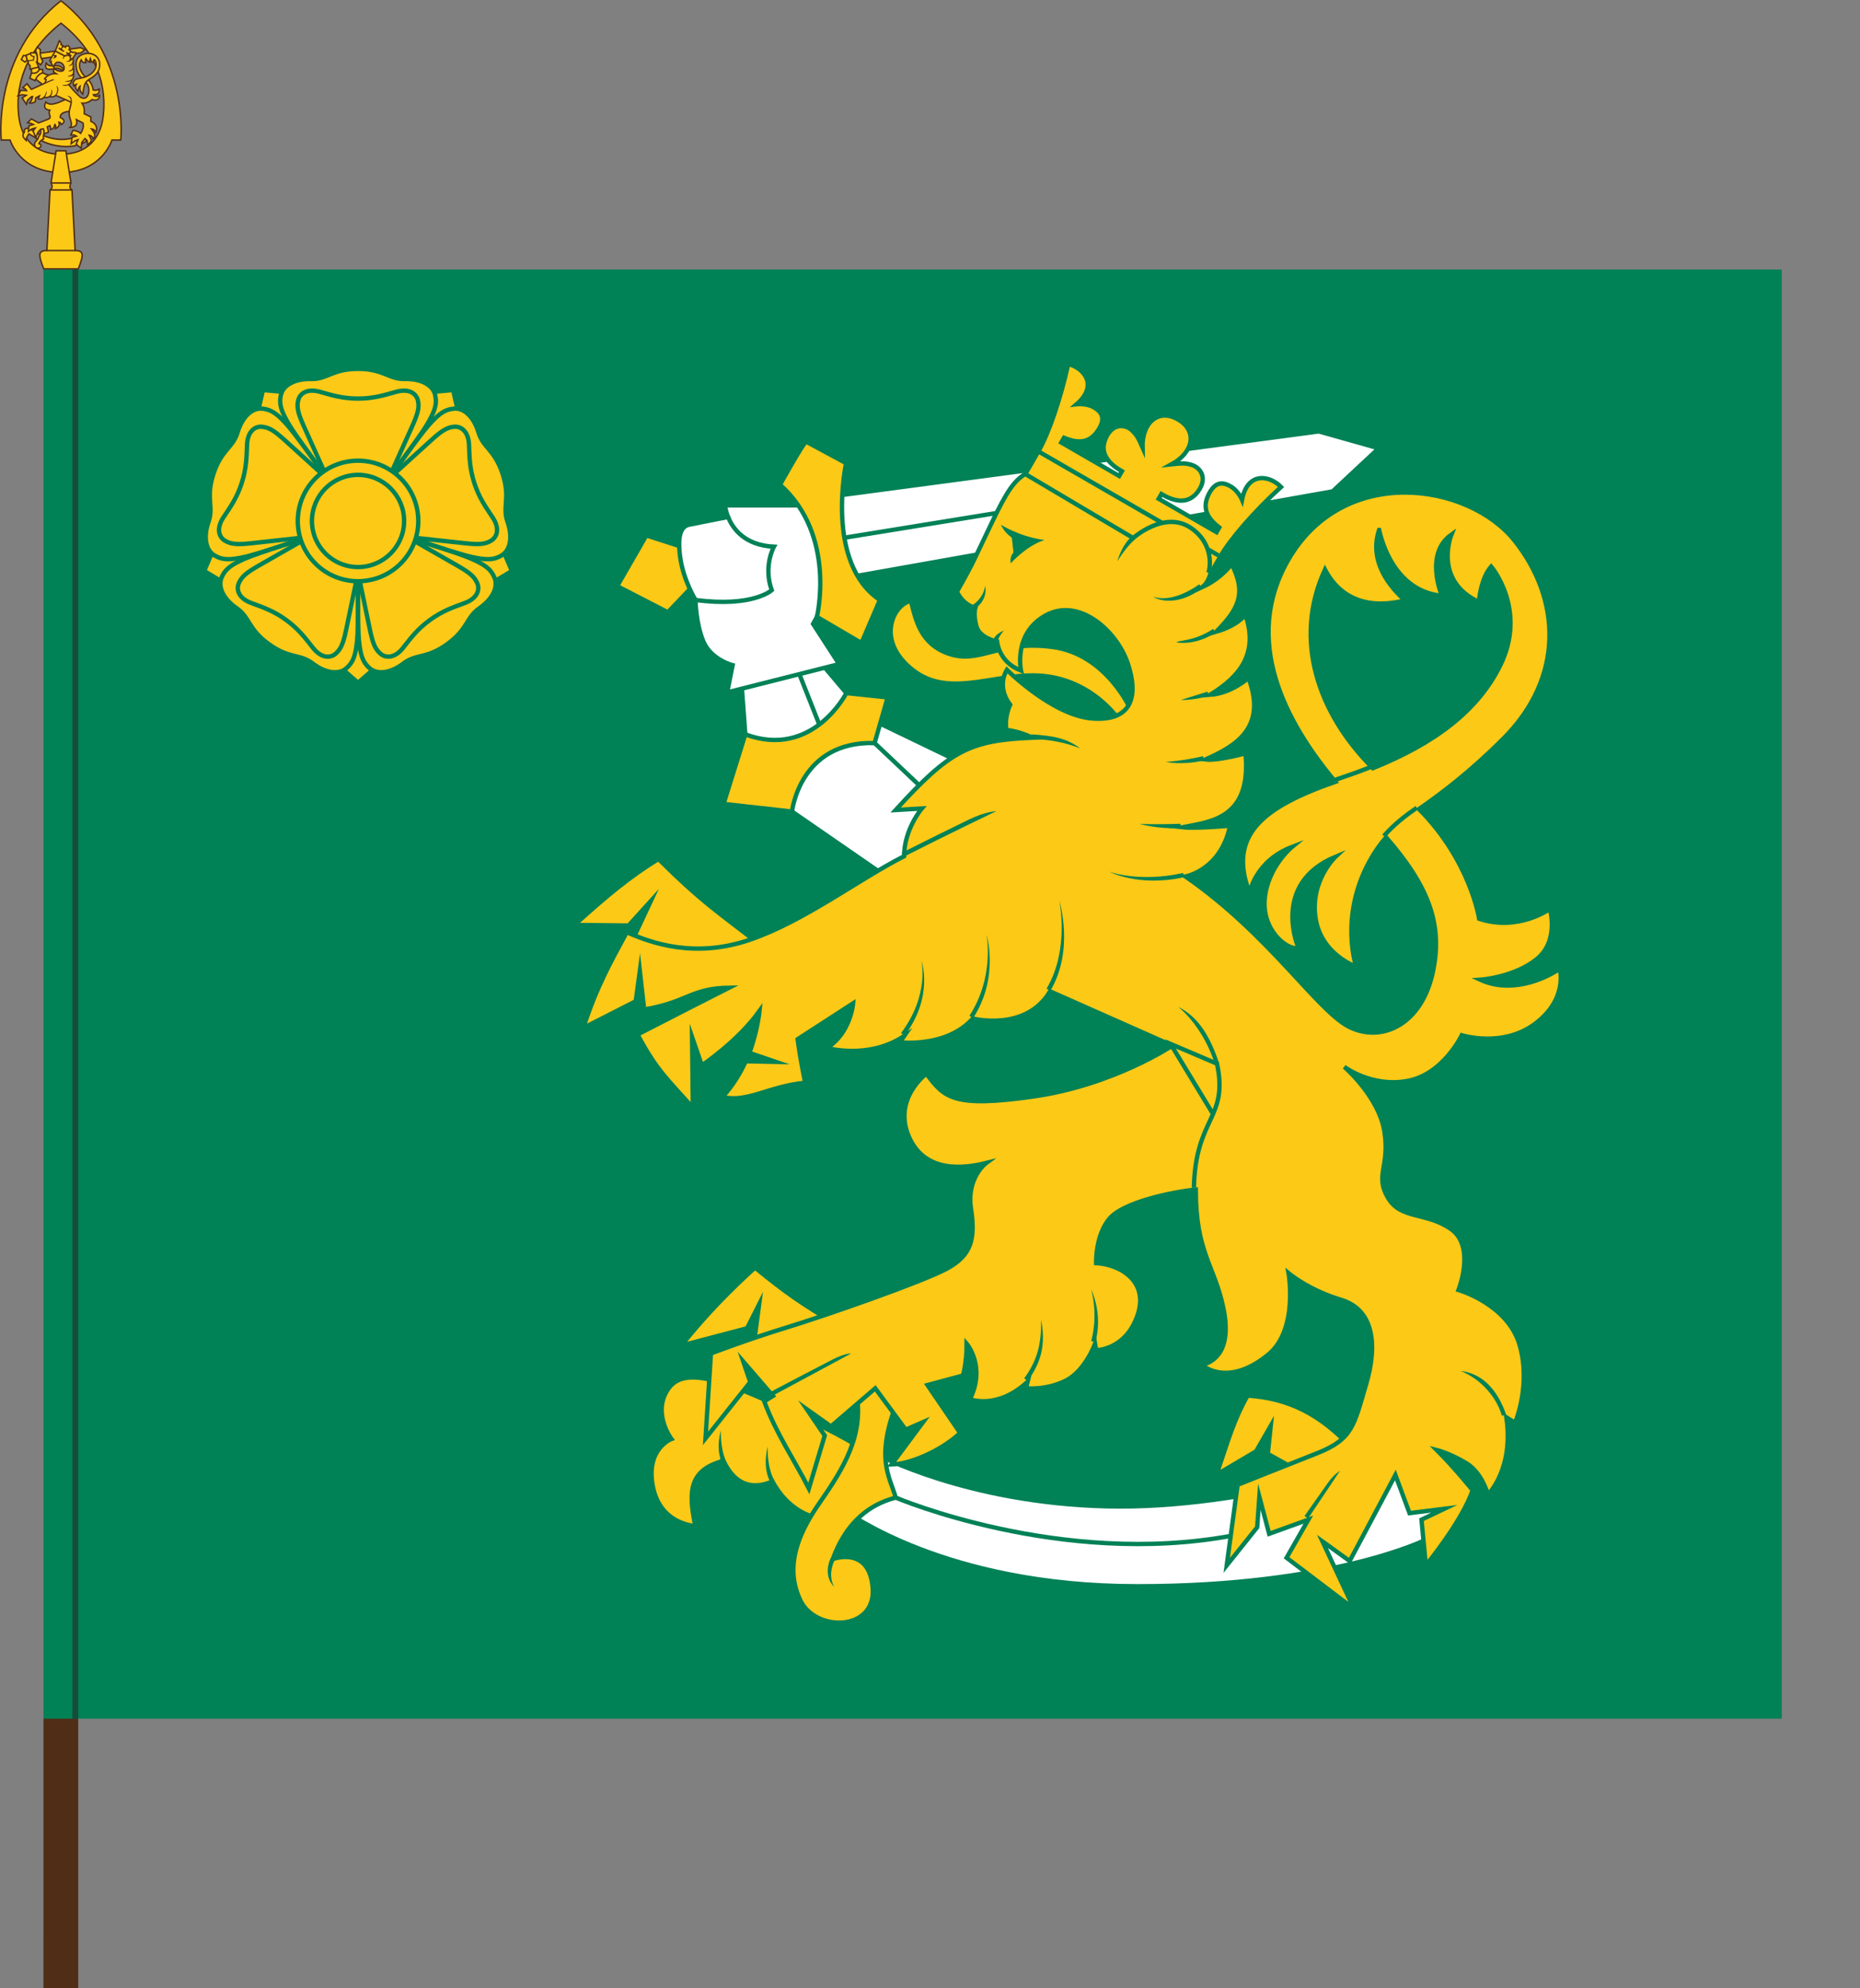
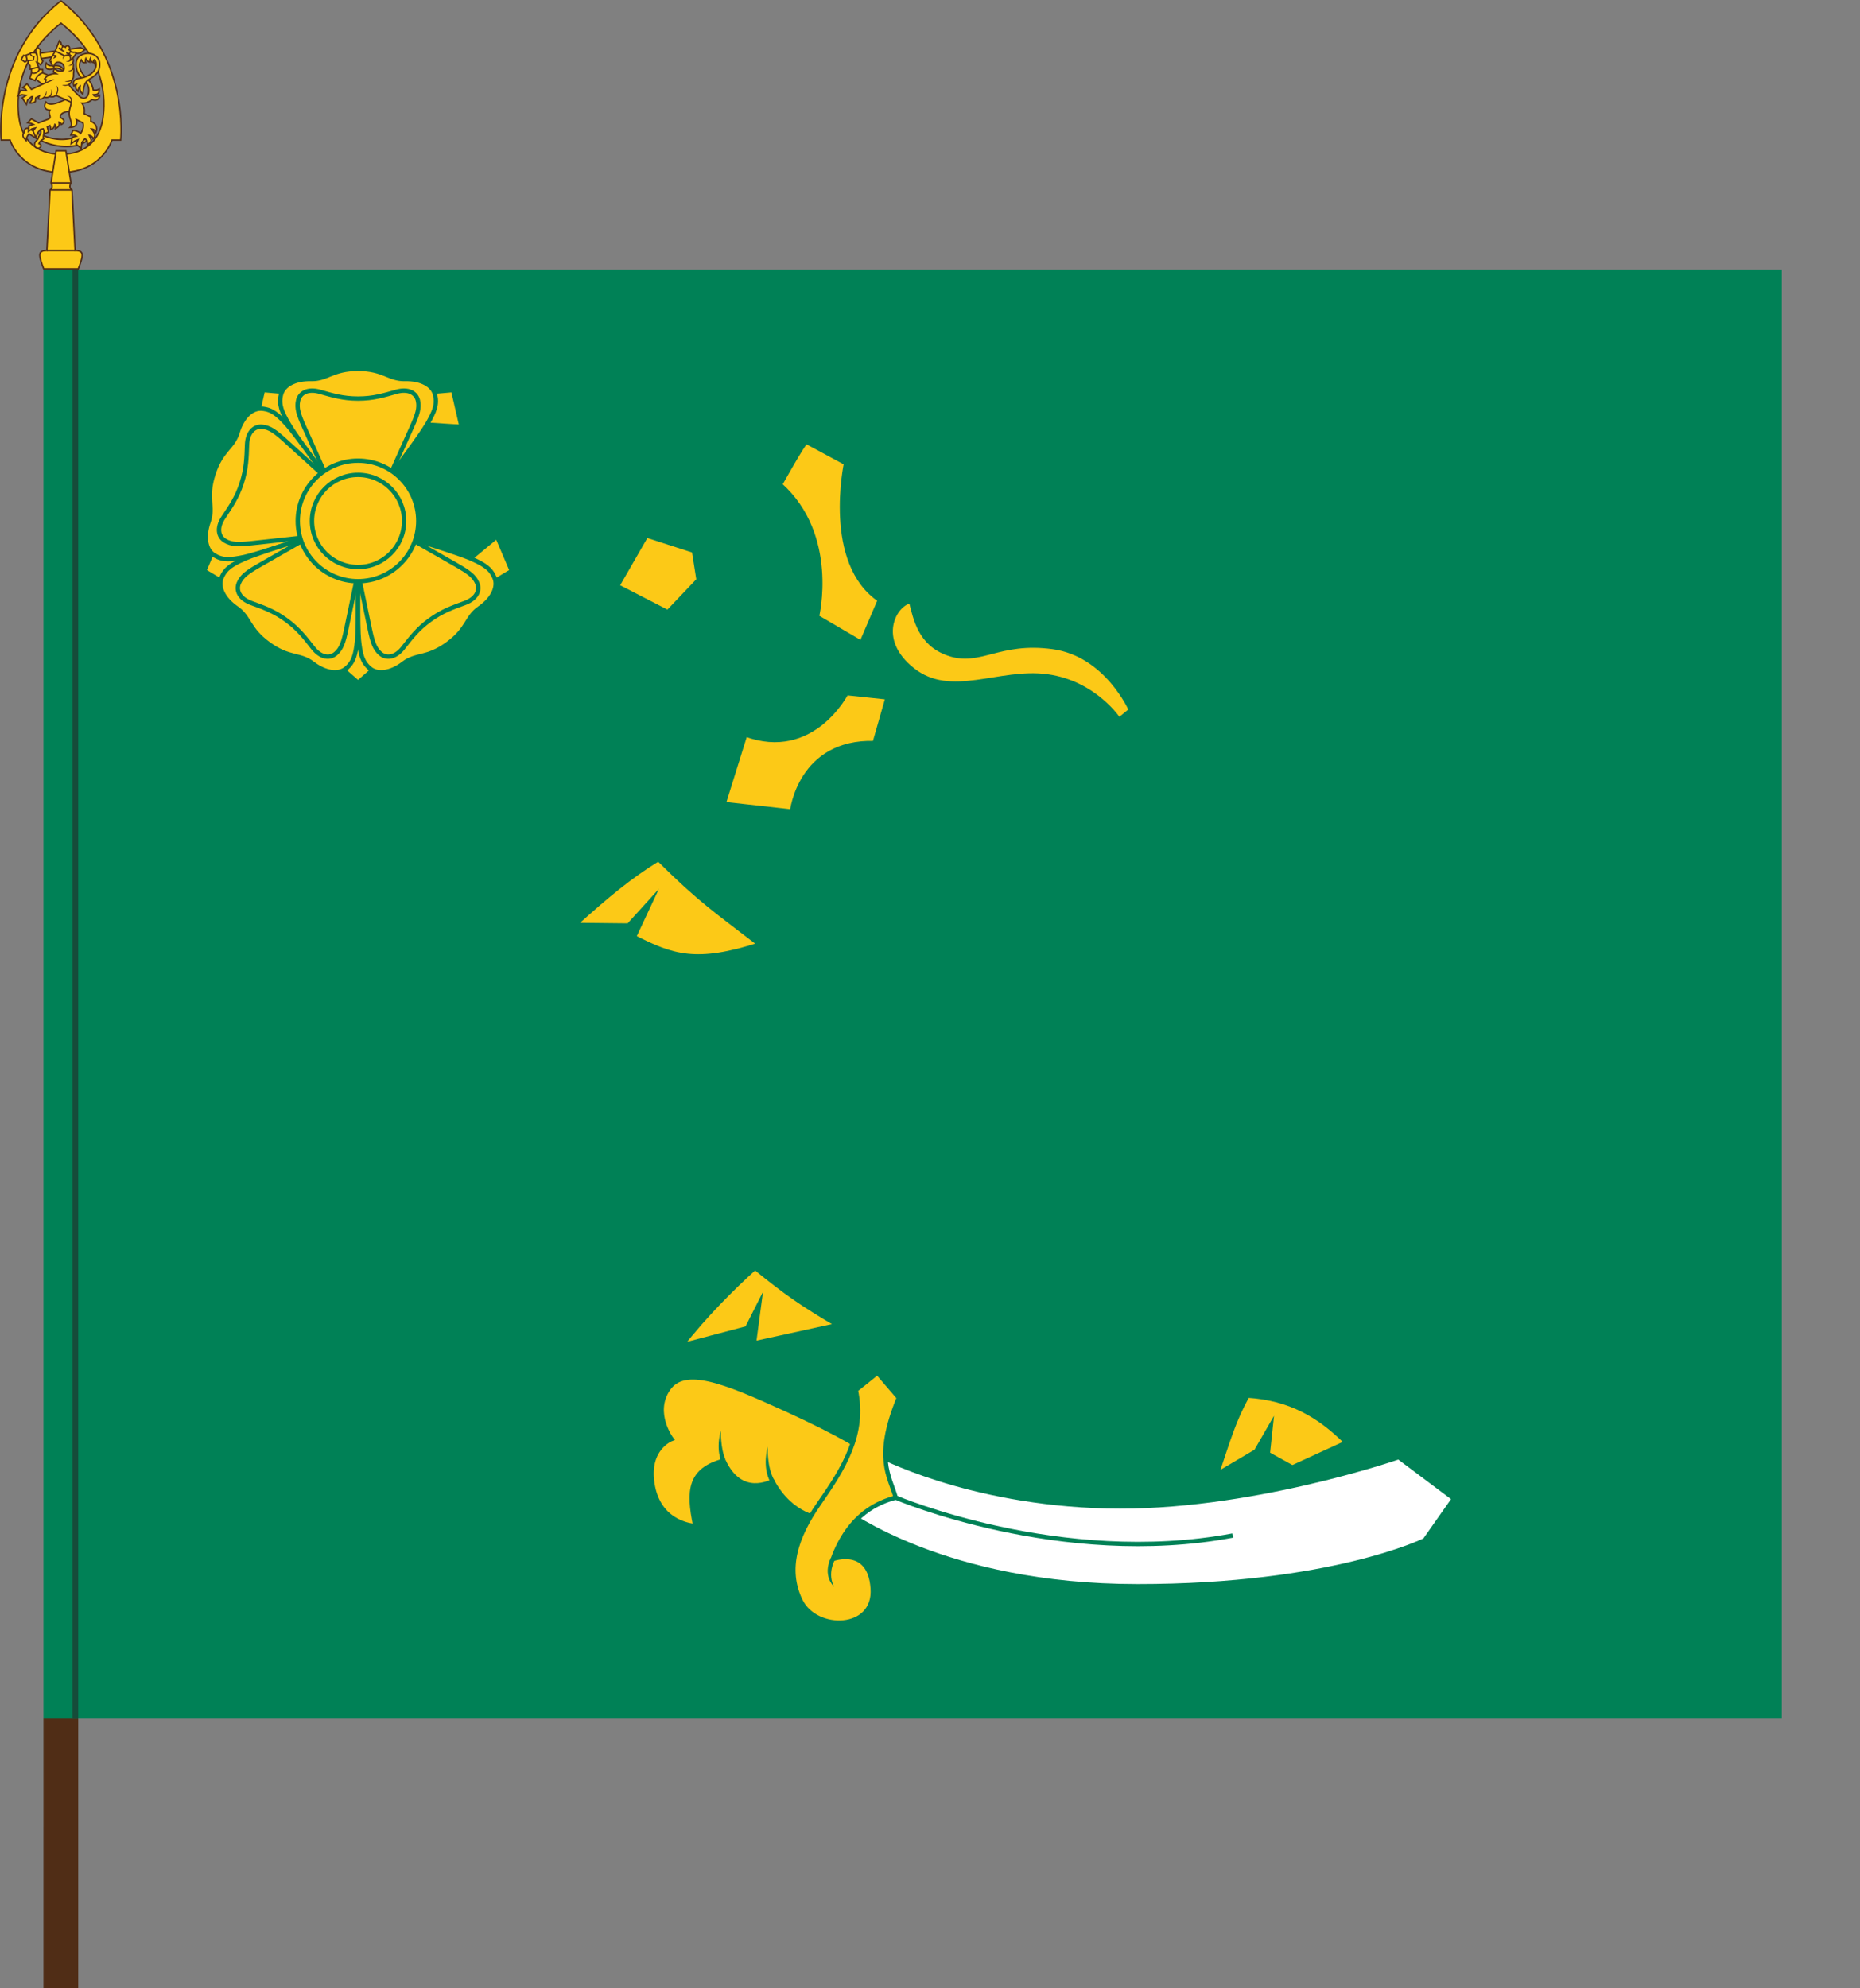
<svg xmlns="http://www.w3.org/2000/svg" xmlns:ns1="http://sodipodi.sourceforge.net/DTD/sodipodi-0.dtd" xmlns:ns2="http://www.inkscape.org/namespaces/inkscape" width="642" height="686" viewBox="0 0 169.863 181.504" version="1.1" id="svg847" ns1:docname="Maasotakoulu.svg" ns2:version="1.0.2 (e86c870879, 2021-01-15, custom)">
  <rect x="0" y="0" width="169.863" height="181.504" fill="#808080" stroke="none" />
  <defs id="defs841">
    <style id="style1178">.cls-1,.cls-3,.cls-5{fill:#ffc72b;}.cls-2{clip-path:url(#clip-path);}.cls-3{clip-rule:evenodd;}.cls-4{clip-path:url(#clip-path-2);}.cls-5,.cls-8,.cls-9{fill-rule:evenodd;}.cls-6{clip-path:url(#clip-path-3);}.cls-7{clip-path:url(#clip-path-4);}.cls-8{fill:#007357;}.cls-9{fill:#fff;}</style>
    <polygon points="648.151,723.159 563.43,638.438 659.397,542.451 744.158,627.192 " id="XMLID_3_" />
  </defs>
  <ns1:namedview id="base" pagecolor="#ffffff" bordercolor="#666666" borderopacity="1.0" ns2:pageopacity="0.0" ns2:pageshadow="2" ns2:zoom="1" ns2:cx="235.03876" ns2:cy="282.1718" ns2:document-units="px" ns2:current-layer="layer1" ns2:document-rotation="0" showgrid="false" ns2:snap-smooth-nodes="true" ns2:showpageshadow="false" borderlayer="true" units="px" ns2:window-width="1920" ns2:window-height="1017" ns2:window-x="-8" ns2:window-y="-4" ns2:window-maximized="1" ns2:snap-global="true" showguides="false" ns2:snap-center="true">
    <ns2:grid type="xygrid" id="grid850" originx="-9.418" originy="-35.228" />
  </ns1:namedview>
  <g ns2:label="Layer 1" ns2:groupmode="layer" id="layer1" style="display:inline" transform="translate(-9.418,-35.228)">
    <path id="rect918" style="display:inline;fill:#502d16;fill-opacity:1;stroke:none;stroke-width:0.265;stroke-linecap:square;stroke-miterlimit:4;stroke-dasharray:none;paint-order:markers stroke fill" transform="scale(1,-1)" d="m 13.387,-216.732 h 3.175 v 24.606 l -1.587,0.529 -1.587,-0.529 z" ns1:nodetypes="cccccc" />
    <g id="g2045" transform="matrix(350.859,0,0,-459.232,-159.139,514.987)" style="stroke-width:0.5" />
    <rect style="opacity:1;fill:#008156;fill-opacity:1;stroke:none;stroke-width:0.265;stroke-linecap:square;stroke-miterlimit:4;stroke-dasharray:none;paint-order:markers stroke fill" id="rect844-5" width="158.75" height="132.292" x="13.387" y="59.835" />
    <g id="g1788" transform="matrix(0.697,0,0,0.704,-42.072,81.241)" style="opacity:1;stroke-width:1.428">
      <g id="g1914" transform="matrix(0.515,0,0,0.504,47.454,-86.989)" style="display:inline;stroke-width:0.371;stroke-miterlimit:4;stroke-dasharray:none">
        <path id="path922" style="font-variation-settings:normal;opacity:1;vector-effect:none;fill:#fcc917;fill-opacity:1;stroke:#502d16;stroke-width:0.371;stroke-linecap:butt;stroke-linejoin:miter;stroke-miterlimit:4;stroke-dasharray:none;stroke-dashoffset:0;stroke-opacity:1;stop-color:#000000;stop-opacity:1" d="M 66.82,43.097 C 49.227,57.129 51.626,78.95 51.626,78.95 h 2.241 c 0,0 2.493,8.347 12.953,8.347 10.46,0 12.953,-8.347 12.953,-8.347 h 2.24 c 0,0 2.4,-21.821 -15.193,-35.853 z m 0,5.776 c 11.505,9.176 11.382,19.728 10.628,24.704 -0.754,4.976 -4.018,9.024 -10.628,9.024 -6.611,0 -9.875,-4.048 -10.629,-9.024 -0.754,-4.976 -0.876,-15.528 10.629,-24.704 z" />
        <path style="font-variation-settings:normal;opacity:1;vector-effect:none;fill:#fcc917;fill-opacity:1;stroke:#502d16;stroke-width:0.371;stroke-linecap:butt;stroke-linejoin:miter;stroke-miterlimit:4;stroke-dasharray:none;stroke-dashoffset:0;stroke-opacity:1;stop-color:#000000;stop-opacity:1" d="m 71.216,112.086 c 0,0 0.752,-1.804 0.952,-3.057 0.2,-1.253 -0.376,-1.654 -1.754,-1.654 L 69.612,91.79 c -1.002,-0.601 -0.251,-1.804 -0.251,-1.804 l -1.303,-8.269 h -2.478 l -1.303,8.269 c 0,0 0.752,1.203 -0.251,1.804 l -0.802,15.585 c -1.378,0 -1.954,0.401 -1.754,1.654 0.2,1.253 0.952,3.057 0.952,3.057 z" id="path936" ns1:nodetypes="csccccccccscc" />
        <path style="font-variation-settings:normal;opacity:1;vector-effect:none;fill:#fcc917;fill-opacity:1;stroke:#502d16;stroke-width:0.371;stroke-linecap:butt;stroke-linejoin:miter;stroke-miterlimit:4;stroke-dasharray:none;stroke-dashoffset:0;stroke-opacity:1;stop-color:#000000;stop-opacity:1" d="m 63.226,107.376 h 7.188 m -6.386,-15.585 h 5.585 m -5.334,-1.804 h 5.083" id="path938" />
      </g>
      <g id="g3" transform="matrix(0.025,1.4789687e-5,-1.8118924e-4,0.026,71.713,-62.378)" style="opacity:1;fill:#ebce37;fill-opacity:1;stroke:#000000;stroke-width:7.373;stroke-miterlimit:4;stroke-dasharray:none">
        <g id="g5" style="fill:#ebce37;fill-opacity:1;stroke:#000000;stroke-width:7.373;stroke-miterlimit:4;stroke-dasharray:none">
          <path d="m 242.507,553.099 c -6.782,7.406 -13.509,16.132 -14.96,31.845 -6.633,-7.797 -27.811,-18.824 -9.421,-40.396 -4.122,-20.317 14.972,-23.239 29.088,-15.946 14.116,7.294 59.871,32.521 59.871,32.521 l -13.483,20.413 z" style="fill:#fcc917;fill-opacity:1;fill-rule:evenodd;stroke:#502d16;stroke-width:7.373;stroke-miterlimit:4;stroke-dasharray:none;stroke-opacity:1" id="path117" ns1:nodetypes="ccczccc" />
          <path id="polygon97" style="fill:#fcc917;fill-opacity:1;fill-rule:evenodd;stroke:#502d16;stroke-width:0.714;stroke-miterlimit:4;stroke-dasharray:none;stroke-opacity:1" d="m 303.566,-213.914 -0.979,2.09 1.842,1.197 1.082,-0.834 -0.582,-2.279 z" transform="matrix(10.644,0.41,-0.385,10,-3102.794,2176.2)" ns1:nodetypes="cccccc" />
          <path d="M 296.328,178.624 510.692,148.931 l 22.247,-16.634 -24.083,-9.633 -217.283,28.529 z" style="fill:#fcc917;fill-opacity:1;fill-rule:evenodd;stroke:#502d16;stroke-width:7.373;stroke-miterlimit:4;stroke-dasharray:none;stroke-opacity:1" id="path87" ns1:nodetypes="cccccc" />
          <path d="m 252.464,221.051 2.355,43.145 45.335,-19.775 -13.362,-29.411 z" style="fill:#fcc917;fill-opacity:1;fill-rule:evenodd;stroke:#502d16;stroke-width:7.373;stroke-miterlimit:4;stroke-dasharray:none;stroke-opacity:1" id="path73" ns1:nodetypes="ccccc" />
          <path style="fill:#fcc917;fill-opacity:1;fill-rule:evenodd;stroke:#502d16;stroke-width:0.714;stroke-miterlimit:4;stroke-dasharray:none;stroke-opacity:1" d="m 307.092,-207.188 4.205,-1.219 -0.986,-2.037 c 0.399,-1.544 0.445,-3.401 -0.85,-5.006 l -2.342,0.076 -0.525,0.561 -1.719,0.715 c 0.44,2.188 0.521,2.538 1.15,2.956 -0.165,1.156 0.479,1.782 1.018,2.235 z" transform="matrix(10.644,0.41,-0.385,10,-3102.794,2176.2)" id="path1639" ns1:nodetypes="cccccccccc" />
          <path d="m 317.697,561.433 c 65.107,25.269 130.761,25.52 189.229,-0.664 l 40.897,25.553 C 480.161,633.589 368.828,617.684 304.962,585.434 Z" style="fill:#fcc917;fill-opacity:1;fill-rule:evenodd;stroke:#502d16;stroke-width:7.373;stroke-miterlimit:4;stroke-dasharray:none;stroke-opacity:1" id="path85" ns1:nodetypes="ccccc" />
          <path d="m 272.122,602.578 c 1.25,-14.961 19.388,-17.379 21.063,-36.737 13.491,-12.226 12.217,-25.913 8.563,-33.302 6.329,-5.85 10.929,-6.08 15.124,-4.995 12.491,13.756 -4.888,35.048 2.723,49.956 -14.633,7.934 -22.153,15.338 -25.053,23.345 21.98,7.908 7.413,23.729 -3.403,23.448 -10.816,-0.281 -20.267,-6.754 -19.018,-21.715 z" style="fill:#fcc917;fill-opacity:1;fill-rule:evenodd;stroke:#502d16;stroke-width:7.373;stroke-miterlimit:4;stroke-dasharray:none;stroke-opacity:1" id="path119" ns1:nodetypes="zccccczz" />
          <path d="M 266.667,273.627 319.385,311.826 336.876,302.677 346.229,261.894 300.154,244.42 Z" style="fill:#fcc917;fill-opacity:1;fill-rule:evenodd;stroke:#502d16;stroke-width:7.373;stroke-miterlimit:4;stroke-dasharray:none;stroke-opacity:1" id="path91" ns1:nodetypes="cccccc" />
          <path d="m 253.769,248.859 c 19.947,6.097 37.14,-5.981 40.304,-17.472 l 17.779,0.681 -0.049,16.552 c -10.083,1.979 -28.714,11.99 -39.822,38.448 L 244.733,275.532 Z" style="fill:#fcc917;fill-opacity:1;fill-rule:evenodd;stroke:#502d16;stroke-width:7.373;stroke-miterlimit:4;stroke-dasharray:none;stroke-opacity:1" id="path99" ns1:nodetypes="ccccccc" />
          <path d="m 417.764,240.549 5.307,-2.245 c -6.532,-16.283 -18.504,-26.887 -46.364,-25.703 -27.86,1.184 -34.769,2.195 -46.462,-12.976 -13.96,39.983 24.649,32.941 42.735,27.111 18.086,-5.83 37.089,4.342 44.784,13.813 z" style="fill:#fcc917;fill-opacity:1;fill-rule:evenodd;stroke:#502d16;stroke-width:7.373;stroke-miterlimit:4;stroke-dasharray:none;stroke-opacity:1" id="path101" ns1:nodetypes="cczczc" />
          <path id="path113" style="fill:#fcc917;fill-opacity:1;fill-rule:evenodd;stroke:#502d16;stroke-width:0.714;stroke-miterlimit:4;stroke-dasharray:none;stroke-opacity:1" d="m 320.495,-180.179 c 0.432,0.597 0.498,0.926 0.378,2.058 1.746,-1.004 1.94,-1.776 1.542,-3.281 0.64,0.05 1.033,0.418 1.2,1.165 1.288,-0.638 2.28,-2.344 -0.64,-3.549 -0.263,-2.828 4.038,-3.192 4.568,-3.168 l 0.955,-4.553 -3.059,-1.449 c -2.647,1.239 -7.443,4.292 -9.857,1.791 -1.333,2.74 0.107,3.964 2.104,3.986 -1.073,2.192 1.697,3.519 -0.739,4.575 -2.436,1.055 -4.536,1.996 -4.536,1.996 l -3.587,-1.864 -1.787,2.021 1.799,0.258 1.076,0.475 -2.16,0.764 -0.145,2.781 1.677,-1.335 1.634,-0.491 -1.006,1.51 1.498,3.271 0.84,-2.508 1.281,-1.744 1.307,-0.296 0.49,0.998 -0.034,1.54 2.207,-1.023 -0.717,-2.567 1.265,-0.714 c 0.384,0.675 0.414,1.35 0.454,2.024 1.312,-0.554 1.659,-1.039 1.991,-2.673 z" transform="matrix(10.644,0.41,-0.385,10,-3102.794,2176.2)" ns1:nodetypes="cccccccccczccccccccccccccccccccc" />
          <path id="path103" style="fill:#fcc917;fill-opacity:1;fill-rule:evenodd;stroke:#502d16;stroke-width:0.714;stroke-miterlimit:4;stroke-dasharray:none;stroke-opacity:1" d="m 319.086,-216.727 -1.016,1.941 -1.473,2.848 c 0.617,1.225 1.34,2.331 2.219,3.371 0.093,-3.59 3.252,-3.01 4.322,-1.682 1.07,1.328 1.468,4.5 -2.838,3.125 l -1.285,-0.895 -0.41,1.697 c 0.272,0.17 0.682,0.406 1.4,0.82 -1.634,-0.02 -3.826,0.601 -5.008,2.105 l -0.547,0.701 0.777,0.428 c 0,0 -0.379,1.293 -0.475,1.699 l -6.555,3.393 -2.303,-2.703 -2.01,2.047 1.357,0.594 0.547,0.809 -2.812,-0.035 -1.256,2.736 2.002,-0.586 2.049,0.18 -1.936,1.414 2.236,3.102 0.465,-2.115 1.824,-1.777 0.545,-0.092 -0.426,1.848 -0.879,1.445 c 1.277,0.042 1.858,-0.236 2.773,-0.811 l 0.078,-1.908 1.795,-1.043 -0.523,1.52 c 1.22,0.33 2.236,-0.209 2.891,-0.943 1.41,0.27 1.949,-0.094 2.662,-0.453 0.932,0.218 2.123,0.206 3.055,-0.748 l 5.436,2.201 2.242,0.906 c -0.079,2.41 -0.904,3.302 -0.723,5.914 0.181,2.612 2.356,5.038 0.695,6.676 3.91,-0.348 3.347,-2.787 2.965,-4.039 l 3.316,1.543 c 0.446,1.506 0.279,3.065 -0.892,5.221 -0.898,-0.755 -2.405,-1.334 -3.877,-1.37 l -0.963,2.438 1.534,-0.134 c 0.452,0.068 1.231,0.549 1.231,0.549 l -2.087,0.633 -0.324,3.184 1.885,-1.477 1.412,-0.613 -0.838,2.246 2.564,1.967 0.188,-2.932 1.473,-2.005 1.145,1.003 0.268,2.064 c 0.881,-0.903 1.477,-1.008 1.758,-2.451 l -1.15,-2.355 c 1.132,0.283 1.738,0.698 2.012,1.689 0.934,-0.899 1.261,-2.355 -1.023,-4.874 1.475,0.127 1.803,0.836 2.246,1.702 0.519,-1.395 0.726,-4.108 -2.742,-5.482 l -0.057,-2.211 c -1.419,-0.442 -2.189,-0.989 -3.375,-1.422 -0.033,-0.976 0.404,-2.864 -1.309,-5.191 2.534,0.013 4.057,-1.254 4.918,-2.02 2.39,0.785 3.673,-0.541 3.566,-2.193 -0.763,0.592 -2.554,0.896 -3.082,-0.248 2.228,-0.161 2.915,-0.562 2.826,-2.914 -0.895,0.551 -2.069,0.856 -2.957,0.586 -0.317,-1.616 -1.173,-3.784 -2.801,-5.117 l -1.111,1.545 c 2.812,1.632 2.43,9.88 -2.301,7.369 -2.513,-2.198 -3.926,-3.512 -5.943,-5.992 0.794,-0.475 1.42,-1.433 1.395,-2.285 0.932,-1.054 0.74,-2.188 0.691,-3.367 0.126,-1.064 0.158,-1.839 -0.232,-2.871 0.04,-0.883 0.005,-1.517 -0.232,-2.527 0.257,-0.954 0.017,-1.643 -0.168,-2.193 l 1.586,-2.648 c -0.775,-0.499 -1.592,-0.197 -1.592,-0.197 -0.408,-0.323 -1.141,-0.281 -1.141,-0.281 0,0 -0.135,-0.731 -0.891,-1.035 0.411,-0.725 0.293,-1.371 -0.301,-1.756 -0.593,-0.385 -1.402,-0.012 -1.559,0.578 -0.332,-0.22 -0.71,-0.39 -1.23,-0.336 -0.108,-0.467 -0.555,-0.735 -0.967,-0.848 0.154,-0.688 -0.153,-1.212 -0.928,-1.893 z" transform="matrix(10.644,0.41,-0.385,10,-3102.794,2176.2)" ns1:nodetypes="ccccscccccccccccccccccccccccccccccccccscccccccccccccccccccccccccccccccccccccccccccccsccccc" />
          <path d="m 537.131,197.216 c -10.638,1.734 -17.347,-0.69 -23.799,-13.496 -23.39,35.941 6.286,67.598 20.553,83.885 -6.809,4.92 -13.443,5.301 -20.05,4.986 -10.572,-13.123 -23.249,-24.831 -26.661,-57.98 -3.412,-33.149 9.524,-50.841 38.312,-59.904 28.788,-9.063 53.738,0.822 65.971,10.614 12.233,9.792 19.688,24.786 19.098,43.126 -0.59,18.34 -4.579,40.505 -37.544,61.709 -32.965,21.204 -42.161,18.552 -50.298,84.872 -10.115,-9.024 -18.058,-21.656 -14.255,-40.073 -6.655,3.549 -8.825,15.037 -10.844,25.788 -18.137,-17.567 -12.63,-29.84 -9.335,-34.978 -5.106,1.482 -8.14,2.68 -12.983,8.2 -7.121,-17.642 0.577,-26.17 6.949,-31.08 12.238,-9.431 37.989,-4.807 68.919,-20.976 47.036,-24.588 46.32,-63.084 32.114,-79.309 -5.567,1.394 -6.039,8.769 -7.247,13.975 -7.683,-1.302 -11.412,-5.258 -14.835,-19.408 -2.716,5.081 -3.511,8.719 -2.375,18.05 -8.409,-1.674 -13.3,-6.34 -21.096,-18.709 -2.972,6.803 -3.292,11.787 -0.593,20.708 z" style="fill:#fcc917;fill-opacity:1;fill-rule:evenodd;stroke:#502d16;stroke-width:7.373;stroke-miterlimit:4;stroke-dasharray:none;stroke-opacity:1" id="path121" ns1:nodetypes="cccczzzzzcccccsscccccc" />
          <g id="path1562" transform="matrix(8,0,0,8,-2751.052,1988.313)" style="opacity:1;stroke-width:0.922;stroke-miterlimit:4;stroke-dasharray:none" />
          <path d="m 282.394,195.206 18.728,13.188 11.637,-18.108 c -8.245,-6.146 -18.979,-39.695 -13.305,-57.267 l -16.903,-13.29 -9.101,18.332 c 10.085,14.897 12.371,40.834 8.944,57.145 z" style="fill:#fcc917;fill-opacity:1;fill-rule:evenodd;stroke:#502d16;stroke-width:7.373;stroke-miterlimit:4;stroke-dasharray:none;stroke-opacity:1" id="path81" ns1:nodetypes="ccccccc" />
-           <path id="path69" style="fill:#502d16;fill-opacity:1;fill-rule:evenodd;stroke:none;stroke-width:0.714;stroke-miterlimit:4;stroke-dasharray:none" d="m 321.752,-219.857 c 0.809,0.394 0.403,1.542 -0.052,1.561 -0.356,0.015 -0.692,-0.124 -0.811,-0.473 l -0.334,0.857 2.514,1.457 0.691,-0.681 c -0.473,0.117 -1.233,-0.29 -1.343,-0.794 -0.112,-0.506 0.561,-1.14 1.202,-0.959 z m 5.084,5.461 0.674,-0.63 c -0.473,0.117 -0.948,-0.194 -1.059,-0.697 -0.112,-0.506 0.456,-0.777 1.097,-0.596 l -1.592,-1.152 c 0.582,0.507 0.234,1.36 -0.222,1.379 -0.356,0.015 -0.95,-0.265 -1.068,-0.613 l -0.189,0.96 z m -2.14,-0.178 c -0.872,0.27 -1.214,0.661 -1.524,1.881 -0.284,-0.707 -0.19,-1.473 0.319,-1.898 m 3.701,2.023 c -0.752,0.914 -1.644,1.206 -2.614,0.699 1.173,-0.068 1.673,-0.262 1.938,-1.307 m -19.855,-1.589 c 0.415,1.195 1.08,1.389 1.771,1.44 l -0.096,1.306 -2.408,0.467 -0.086,0.521 2.992,-0.549 0.249,-2.295 c -0.584,-0.082 -1.335,0.44 -2.016,-1.391 z m 11.408,-0.019 0.711,0.707 c 0,0 -0.513,1.31 -0.465,1.312 0.046,5e-4 1.566,-1.016 1.566,-1.016 l -0.076,-0.969 z m -0.254,2.555 -0.953,0.863 0.627,0.883 z m 10.159,0.135 c -0.367,1.592 -1.262,2.098 -2.149,2.372 0.943,0.208 1.862,-0.169 2.305,-1.322 z m 0.113,2.663 c -0.041,1.721 -1.149,2.074 -2.203,2.227 0.643,0.554 2.022,0.224 2.49,-1.006 z m 0.341,2.872 c -0.442,1.53 -1.767,1.946 -2.784,1.859 0.598,0.636 2.232,0.44 2.793,-0.564 z m -0.288,3.179 c -0.779,1.03 -1.782,1.299 -3.726,1.432 0.995,0.521 2.603,0.295 3.381,-0.384 z m -9.542,0.79 c -0.163,7e-5 -0.34,0.034 -0.523,0.125 -0.732,0.365 -3.303,1.592 -3.303,1.592 l -0.271,0.729 c 1.628,-0.77 3.259,-1.534 4.875,-2.328 0,0 -0.288,-0.118 -0.778,-0.118 z m 7.974,1.913 c -0.902,0.621 -1.965,0.669 -3.388,0.634 1.156,0.842 2.736,0.279 3.433,-0.056 z m -6.179,1.216 c 0.892,1.456 0.563,3.677 -0.497,4.864 l 0.62,-0.008 c 1.06,-1.506 1.355,-4.164 -0.122,-4.855 z m -2.545,1.809 c 0.413,1.387 0.189,2.673 -0.981,3.652 l 0.912,-0.162 c 0.757,-0.668 1.108,-2.632 0.068,-3.49 z m -2.326,0.982 c -0.136,1.581 -0.792,2.594 -1.258,3.179 l 0.59,0.078 c 0.483,-0.742 1.202,-2.148 0.668,-3.257 z m 10.072,1.977 c 2.094,0.389 2.266,2.13 2.173,2.835 l 0.544,0.354 c 0.081,-2.743 -0.811,-3.143 -2.717,-3.189 z" transform="matrix(10.644,0.41,-0.385,10,-3102.794,2176.2)" ns1:nodetypes="ccccccccccccccsccccccccccccccccccccccccccccccccccccccccccccsccccsccccccccccccccccscccccc" />
+           <path id="path69" style="fill:#502d16;fill-opacity:1;fill-rule:evenodd;stroke:none;stroke-width:0.714;stroke-miterlimit:4;stroke-dasharray:none" d="m 321.752,-219.857 c 0.809,0.394 0.403,1.542 -0.052,1.561 -0.356,0.015 -0.692,-0.124 -0.811,-0.473 l -0.334,0.857 2.514,1.457 0.691,-0.681 c -0.473,0.117 -1.233,-0.29 -1.343,-0.794 -0.112,-0.506 0.561,-1.14 1.202,-0.959 z m 5.084,5.461 0.674,-0.63 c -0.473,0.117 -0.948,-0.194 -1.059,-0.697 -0.112,-0.506 0.456,-0.777 1.097,-0.596 l -1.592,-1.152 c 0.582,0.507 0.234,1.36 -0.222,1.379 -0.356,0.015 -0.95,-0.265 -1.068,-0.613 l -0.189,0.96 z m -2.14,-0.178 c -0.872,0.27 -1.214,0.661 -1.524,1.881 -0.284,-0.707 -0.19,-1.473 0.319,-1.898 m 3.701,2.023 c -0.752,0.914 -1.644,1.206 -2.614,0.699 1.173,-0.068 1.673,-0.262 1.938,-1.307 m -19.855,-1.589 c 0.415,1.195 1.08,1.389 1.771,1.44 l -0.096,1.306 -2.408,0.467 -0.086,0.521 2.992,-0.549 0.249,-2.295 c -0.584,-0.082 -1.335,0.44 -2.016,-1.391 z m 11.408,-0.019 0.711,0.707 c 0,0 -0.513,1.31 -0.465,1.312 0.046,5e-4 1.566,-1.016 1.566,-1.016 l -0.076,-0.969 z m -0.254,2.555 -0.953,0.863 0.627,0.883 z m 10.159,0.135 c -0.367,1.592 -1.262,2.098 -2.149,2.372 0.943,0.208 1.862,-0.169 2.305,-1.322 z m 0.113,2.663 c -0.041,1.721 -1.149,2.074 -2.203,2.227 0.643,0.554 2.022,0.224 2.49,-1.006 z m 0.341,2.872 z m -0.288,3.179 c -0.779,1.03 -1.782,1.299 -3.726,1.432 0.995,0.521 2.603,0.295 3.381,-0.384 z m -9.542,0.79 c -0.163,7e-5 -0.34,0.034 -0.523,0.125 -0.732,0.365 -3.303,1.592 -3.303,1.592 l -0.271,0.729 c 1.628,-0.77 3.259,-1.534 4.875,-2.328 0,0 -0.288,-0.118 -0.778,-0.118 z m 7.974,1.913 c -0.902,0.621 -1.965,0.669 -3.388,0.634 1.156,0.842 2.736,0.279 3.433,-0.056 z m -6.179,1.216 c 0.892,1.456 0.563,3.677 -0.497,4.864 l 0.62,-0.008 c 1.06,-1.506 1.355,-4.164 -0.122,-4.855 z m -2.545,1.809 c 0.413,1.387 0.189,2.673 -0.981,3.652 l 0.912,-0.162 c 0.757,-0.668 1.108,-2.632 0.068,-3.49 z m -2.326,0.982 c -0.136,1.581 -0.792,2.594 -1.258,3.179 l 0.59,0.078 c 0.483,-0.742 1.202,-2.148 0.668,-3.257 z m 10.072,1.977 c 2.094,0.389 2.266,2.13 2.173,2.835 l 0.544,0.354 c 0.081,-2.743 -0.811,-3.143 -2.717,-3.189 z" transform="matrix(10.644,0.41,-0.385,10,-3102.794,2176.2)" ns1:nodetypes="ccccccccccccccsccccccccccccccccccccccccccccccccccccccccccccsccccsccccccccccccccccscccccc" />
          <path style="font-variation-settings:normal;display:inline;vector-effect:none;fill:none;fill-opacity:1;stroke:#502d16;stroke-width:7.373;stroke-linecap:butt;stroke-linejoin:miter;stroke-miterlimit:4;stroke-dasharray:none;stroke-dashoffset:0;stroke-opacity:1;stop-color:#000000" d="m 377.081,139.682 49.433,24.221 c 0,0 13.913,-6.207 23.227,-1.62 9.315,4.587 8.576,18.602 4.402,25.142 l 15.642,-12.293" id="path2018" />
        </g>
      </g>
    </g>
    <rect style="opacity:1;fill:#164c3a;fill-opacity:1;stroke:none;stroke-width:0.265;stroke-linecap:square;stroke-miterlimit:4;stroke-dasharray:none;paint-order:markers stroke fill" id="rect2181" width="0.529" height="132.292" x="16.033" y="59.835" />
    <path style="font-variation-settings:normal;opacity:1;vector-effect:none;fill:#ffffff;fill-opacity:1;stroke:#008156;stroke-width:0.397;stroke-linecap:butt;stroke-linejoin:miter;stroke-miterlimit:4;stroke-dasharray:none;stroke-dashoffset:0;stroke-opacity:1;stop-color:#000000;stop-opacity:1" d="m 89.446,167.968 c 0,0 8.219,4.458 21.047,4.771 12.829,0.313 26.66,-4.49 26.66,-4.49 l 5.051,3.789 -2.666,3.789 c 0,0 -8.483,4.209 -26.239,4.209 -17.756,0 -26.52,-6.876 -26.8,-6.876 z" id="path1873" ns1:nodetypes="cscccscc" />
    <path style="font-variation-settings:normal;opacity:1;vector-effect:none;fill:#fcc917;fill-opacity:1;stroke:#008156;stroke-width:0.397;stroke-linecap:butt;stroke-linejoin:miter;stroke-miterlimit:4;stroke-dasharray:none;stroke-dashoffset:0;stroke-opacity:1;stop-color:#000000;stop-opacity:1" d="m 75.498,168.578 c -3.076,0.829 -3.273,2.673 -2.58,5.953 0,0 -3.175,-0.099 -3.87,-3.572 -0.695,-3.473 1.687,-4.366 1.687,-4.366 0,0 -1.786,-2.381 -0.298,-4.564 1.488,-2.183 5.159,-0.695 10.616,1.786 5.457,2.48 7.243,3.77 7.243,3.77 l -3.87,6.251 c 0,0 -2.679,-0.099 -4.465,-3.373 -0.099,0 -2.877,1.587 -4.465,-1.885 z" id="path1867" ns1:nodetypes="ccscsscccc" />
    <path id="path1680" style="font-variation-settings:normal;display:inline;vector-effect:none;fill:#fcc917;fill-opacity:1;stroke:#008156;stroke-width:1.5;stroke-linecap:butt;stroke-linejoin:miter;stroke-miterlimit:10;stroke-dasharray:none;stroke-dashoffset:0;stroke-opacity:1;stop-color:#000000" d="m 313.932,207.027 c -5.736,0.909 -12.629,13.346 0.618,23.768 13.246,10.422 29.826,-0.045 46.326,2.204 16.5,2.25 24.75,15 24.75,15 l 4.125,-3.375 c 0,0 -8.292,-19.249 -27,-21.75 -18.708,-2.501 -25.012,6.145 -36,2.25 -9.691,-3.435 -11.229,-11.855 -12.818,-18.098 z m -87.018,88.871 c -10.152,6.261 -17.768,12.665 -28.961,22.734 l 18.67,0.202 7.657,-8.438 -5.813,12.419 c 6.629,3.393 12.01,5.8 18.467,6.473 6.457,0.673 13.99,-0.388 24.926,-3.93 -15.162,-11.714 -20.193,-14.827 -34.945,-29.461 z m 33.285,140.777 c -7.565,6.792 -17.481,16.693 -25.342,26.836 l 22.594,-5.945 4.166,-8.254 -1.793,13.471 28.904,-6.324 c -12.244,-7.15 -18.062,-11.247 -28.529,-19.783 z m 169.738,44.088 c -4.737,8.404 -6.536,14.956 -10.684,27.227 l 13.619,-8.035 5.057,-8.789 -1.027,9.666 8.447,4.693 18.682,-8.574 c -9.401,-9.424 -19.499,-15.26 -34.094,-16.188 z" transform="matrix(0.265,0,0,0.265,9.418,35.228)" ns1:nodetypes="cssccssccccccsccccccccccccccccc" />
-     <path style="font-variation-settings:normal;opacity:1;vector-effect:none;fill:#ffffff;fill-opacity:1;stroke:#008156;stroke-width:0.397;stroke-linecap:butt;stroke-linejoin:miter;stroke-miterlimit:4;stroke-dasharray:none;stroke-dashoffset:0;stroke-opacity:1;stop-color:#000000;stop-opacity:1" d="m 77.098,97.061 0.385,5.206 4.266,7.045 8.679,5.991 4.49,-1.684 1.543,-9.121 -7.577,-3.648 -2.175,-2.353 -2.877,-3.4 z m 8.559,-16.557 44.2,-5.893 5.472,1.543 -4.21,3.929 -45.042,7.998 z" id="path1923" />
    <path style="font-variation-settings:normal;opacity:1;vector-effect:none;fill:none;fill-opacity:1;stroke:#008156;stroke-width:0.397;stroke-linecap:butt;stroke-linejoin:miter;stroke-miterlimit:4;stroke-dasharray:none;stroke-dashoffset:0;stroke-opacity:1;stop-color:#000000;stop-opacity:1" d="m 91.223,171.943 c 0,0 15.061,6.408 30.776,3.461" id="path1875" ns1:nodetypes="cc" />
    <path style="font-variation-settings:normal;opacity:1;vector-effect:none;fill:#fcc917;fill-opacity:1;stroke:#008156;stroke-width:0.397;stroke-linecap:butt;stroke-linejoin:miter;stroke-miterlimit:4;stroke-dasharray:none;stroke-dashoffset:0;stroke-opacity:1;stop-color:#000000;stop-opacity:1" d="m 87.575,162.121 c 0.856,4.035 -1.123,7.156 -3.368,10.383 -2.097,3.015 -3.08,5.953 -1.684,8.84 1.396,2.887 6.876,2.806 6.595,-1.123 -0.281,-3.929 -3.648,-2.666 -3.648,-2.666 1.543,-4.21 4.282,-5.216 5.753,-5.613 -0.566,-1.983 -1.964,-3.648 0.281,-9.121 l -1.958,-2.279 z" id="path1863" ns1:nodetypes="cszsccccc" />
    <path style="font-variation-settings:normal;opacity:1;vector-effect:none;fill:none;fill-opacity:1;stroke:#008156;stroke-width:0.397;stroke-linecap:butt;stroke-linejoin:miter;stroke-miterlimit:4;stroke-dasharray:none;stroke-dashoffset:0;stroke-opacity:1;stop-color:#000000;stop-opacity:1" d="m 81.868,95.377 2.666,6.735 m 4.755,0.948 4.787,4.524 M 85.797,84.433 101.372,81.907" id="path1925" ns1:nodetypes="cccccc" />
-     <path id="path1749" style="font-variation-settings:normal;display:inline;vector-effect:none;fill:#fcc917;fill-opacity:1;stroke:#008156;stroke-width:1.5;stroke-linecap:butt;stroke-linejoin:miter;stroke-miterlimit:10;stroke-dasharray:none;stroke-dashoffset:0;stroke-opacity:1;stop-color:#000000" d="m 341.75,180.125 c -5.285,10.984 -6.139,13.533 -11.973,23.699 0,0 1.848,4.426 6.348,5.551 0,0 -0.75,2.25 0.375,6.375 1.125,4.125 7.125,5.25 7.125,5.25 0,0 0.484,7.08 8.23,10.016 0,0 -2.811,-12.964 8.689,-19.125 11.5,-6.161 24.436,5.594 28.145,16.719 3.708,11.125 1.513,19.932 -12.238,18.906 C 362.732,246.493 347,230.75 347,230.75 c -2.15,3.495 -1.843,8.187 1.125,12 0,0 -2.085,4.207 -1.289,8.715 0,0 3.978,0.266 9.016,2.652 -21.596,0.923 -28.42,4.284 -47.199,24.926 l 9.016,-0.531 c 0,0 -6.1,7.159 -6.1,16.439 -15.774,8.03 -34.446,22.415 -53.193,28.799 -18.738,6.38 -33.497,1.321 -42.375,-2.625 -5.661,10.499 -10.341,18.683 -15,33 L 219.078,344.916 220.5,334.451 222,347.75 c 14.948,-2.496 16.05,-7.288 29.25,-7.5 -10.882,5.505 -17.606,8.959 -31.537,16.115 6.473,12.19 10.212,15.34 19.064,25.232 L 238.5,357.25 241.875,367 c 0,0 12.375,-8.25 19.875,-18.75 0,0 -0.669,6.851 -3.492,14.448 l 9.072,3.097 -10.329,-0.205 c -1.86,4.079 -4.438,8.376 -8.002,12.285 8.387,2.177 16.067,-3.761 28.5,-4.875 0,0 -1.5,-6.75 -2.625,-15 L 294,345.625 c 0,0 -0.75,10.125 -9,15.375 0,0 14.25,4.125 26.625,-4.125 l -1.5,2.205 c 0,0 16.125,1.92 25.125,-8.205 0,0 18.269,4.679 26.625,-9.375 l 42.154,18.686 c 0,0 -20.249,13.613 -48.029,17.564 -27.577,3.923 -30.62,0.343 -36.75,-7.875 0,0 -11.697,8.68 -6,21.75 5.517,12.657 19.125,10.875 26.625,9 0,0 -6.869,5.063 -5.25,15.75 1.619,10.687 0,16.125 -8.25,20.625 -8.25,4.5 -41.625,16.125 -55.125,20.25 -13.5,4.125 -26.25,9 -26.25,9 l -1.875,29.25 15.421,-19.39 -2.405,-7.08 10.235,11.845 -3,1.875 c 4.002,10.873 10.346,20.154 15.375,30 l 5.47,-18.22 -6.193,-9.083 8.333,5.928 15.265,-13.125 10.5,14.25 6,-2.625 -10.875,14.625 c 7.361,-0.181 18.273,-5.651 23.625,-10.875 l -11.25,-16.5 12.219,-3.283 c 0,0 1.281,-4.145 1.281,-10.967 0,0 6.75,7.875 1.125,19.125 0,0 9.375,3.75 19.875,-6 l -0.562,2.25 c 0,0 6.937,0.75 13.688,-2.625 6.75,-3.375 10.125,-12.75 10.125,-12.75 l 0.375,2.25 c 0,0 10.125,0 14.25,-12 4.125,-12 -6.375,-17.625 -14.25,-18 0,0 -0.361,-9.515 4.625,-15.375 4.743,-5.574 21.354,-9.125 29.713,-9.961 0,21.804 6.426,26.022 9.482,40.707 2.999,14.41 -2.833,18.581 -7.426,19.752 4.438,3.313 12.448,4.952 22.906,-3.596 10.458,-8.548 7.012,-28.07 7.012,-28.07 0,0 6.813,5.793 18.062,9.168 11.25,3.375 12.75,15.375 8.625,29.25 -4.125,13.875 -4.5,18.75 -16.875,23.625 C 441.5,505.5 426.5,511.5 426.5,511.5 l -3.75,27.75 10.5,-13.125 0.75,-10.5 3.375,12.75 13.5,-4.875 -7.5,13.125 23.25,17.625 -10.875,-23.25 9.375,6.75 15.75,-29.625 4.875,13.125 12,-1.5 -7.875,3.75 1.5,15.75 c 0,0 12.375,-15 16.125,-25.875 0,0 -6,-7.5 -12.375,-13.875 0,0 4.5,1.125 10.125,4.5 5.625,3.375 7.5,10.875 7.5,10.875 0,0 9,-8.625 6.375,-26.625 l 3,1.875 c 0,0 5.625,-13.125 1.5,-27 -4.125,-13.875 -21,-18.75 -21,-18.75 0,0 6,-15 -2.625,-21 -8.625,-6 -17.279,-3.125 -21.75,-10.875 -4.471,-7.75 0.671,-10.375 -1.125,-22.5 -1.796,-12.125 -13.875,-22.5 -13.875,-22.5 0,0 9.375,7.125 21.75,4.875 12.375,-2.25 18.75,-15.75 18.75,-15.75 0,0 14.25,4.5 25.5,-4.125 11.25,-8.625 8.25,-18.75 8.25,-18.75 -5.894,3.952 -17.154,8.459 -27.375,3.75 0,0 11.621,-0.746 19.5,-7.125 7.75,-6.275 4.5,-17.25 4.5,-17.25 0,0 -10.875,7.875 -24.375,3.375 0,0 -3.018,-19.963 -20.746,-37.801 7.748,-5.343 17.74,-12.909 29.087,-24.256 21.177,-21.177 19.838,-48.088 3.931,-68.12 -15.907,-20.031 -58.867,-26.516 -77.959,6.364 -16.086,27.704 -1.299,55.783 16.127,76.627 -24.931,8.7 -37.231,18.335 -29.561,38.277 0,0 1.871,-10.967 14.621,-15.842 0,0 -8.25,6.75 -9.375,17.625 -1.125,10.875 7.5,18 11.625,17.25 0,0 -9.75,-22.125 12.75,-31.5 0,0 -8.781,8.25 -6.906,21 C 455.219,328.875 467.375,333 467.375,333 c 0,0 -5.856,-17.027 4.436,-36.027 1.818,-3.357 3.771,-6.126 5.859,-8.535 14.712,16.908 19.454,29.796 16.244,45.848 -3.712,18.562 -17.502,24.924 -28.639,19.621 -11.137,-5.303 -27.576,-31.818 -56.744,-51.971 0,0 12.197,-2.122 15.379,-17.502 0,0 -11.666,1.062 -16.439,0.531 9.303,-1.851 23.943,-2.679 21.742,-25.457 0,0 -9.544,2.651 -13.787,2.121 10.357,-4.649 21.277,-10.766 14.85,-28.107 0,0 -5.835,5.304 -13.26,5.834 10.766,-6.611 16.574,-14.56 12.197,-27.576 0,0 -2.652,3.711 -10.076,5.832 7.394,-7.502 10.622,-12.927 5.305,-23.334 0,0 -3.182,4.773 -10.076,7.955 1.273,-0.968 2.237,-2.629 2.762,-4.621 l 3.449,-5.973 c 3.489,-6.043 11.733,-15.534 20.893,-23.893 -3.958,-4.086 -11.588,-5.324 -13.436,4.41 0,0 -1.279,-2.999 -3.732,-4.484 -2.453,-1.486 -5.483,-2.344 -7.951,2.988 -2.468,5.333 0.834,8.724 3.84,11.057 l -0.938,1.623 -19.955,-11.52 0.938,-1.625 c 4.282,2.487 9.202,3.843 12.656,-0.92 3.454,-4.763 0.629,-8.204 -2.066,-9.078 -2.696,-0.875 -4.383,-0.511 -7.098,-0.236 7.708,-4.2 8.933,-11.604 2.266,-15.453 -6.668,-3.849 -12.466,0.912 -12.25,9.688 -1.12,-2.488 -1.649,-4.13 -3.754,-6.027 -2.105,-1.897 -6.498,-2.625 -8.896,2.748 -2.398,5.373 1.236,8.955 5.531,11.42 l -0.938,1.625 -19.953,-11.521 0.938,-1.623 c 3.523,1.437 8.11,2.6 11.494,-2.203 3.384,-4.803 1.124,-6.997 -1.389,-8.379 -2.513,-1.382 -5.75,-0.99 -5.75,-0.99 7.507,-6.467 2.621,-12.457 -2.896,-13.842 -2.659,12.112 -6.757,23.996 -10.246,30.039 L 353.375,163.25 c -3.986,2.46 -6.34,5.891 -11.625,16.875 z m 133.518,2.438 c 1.808,8.056 7.523,21.337 21.652,22.676 0,0 -6.237,-14.411 3.271,-21.086 0,0 -6.455,15.782 9.455,23.207 0,0 0.531,-7.955 4.243,-12.198 0,0 12.568,14.771 3.183,33.942 -7.683,15.694 -22.596,26.958 -43.947,35.523 -18.829,-18.767 -27.684,-44.198 -16.512,-68.404 3.53,6.75 11.202,14.628 27.578,10.605 -5.064,-4.5 -12.586,-13.322 -8.924,-24.266 z" transform="matrix(0.265,0,0,0.265,9.418,35.228)" ns1:nodetypes="sccsccssscccccccsccccccccccccccccccccccccscscssscccccccccccccccccccccsccscscscscssscccccccccccccccccscccscssscscsccscccssscccsccscscsscccccccccccccccscccccsscscssccccssccccscccccscccc" />
-     <path style="color:#000000;font-style:normal;font-variant:normal;font-weight:normal;font-stretch:normal;font-size:medium;line-height:normal;font-family:sans-serif;font-variant-ligatures:normal;font-variant-position:normal;font-variant-caps:normal;font-variant-numeric:normal;font-variant-alternates:normal;font-variant-east-asian:normal;font-feature-settings:normal;font-variation-settings:normal;text-indent:0;text-align:start;text-decoration:none;text-decoration-line:none;text-decoration-style:solid;text-decoration-color:#000000;letter-spacing:normal;word-spacing:normal;text-transform:none;writing-mode:lr-tb;direction:ltr;text-orientation:mixed;dominant-baseline:auto;baseline-shift:baseline;text-anchor:start;white-space:normal;shape-padding:0;shape-margin:0;inline-size:0;clip-rule:nonzero;display:inline;overflow:visible;visibility:visible;opacity:1;isolation:auto;mix-blend-mode:normal;color-interpolation:sRGB;color-interpolation-filters:linearRGB;solid-color:#000000;solid-opacity:1;vector-effect:none;fill:#008156;fill-opacity:1;fill-rule:nonzero;stroke:none;stroke-linecap:butt;stroke-linejoin:miter;stroke-miterlimit:4;stroke-dasharray:none;stroke-dashoffset:0;stroke-opacity:1;color-rendering:auto;image-rendering:auto;shape-rendering:auto;text-rendering:auto;enable-background:accumulate;stop-color:#000000;stop-opacity:1" d="m 113.037,84.488 -0.266,-0.295 c -0.959,0.865 -1.311,2.265 -1.311,2.265 0,0 0.714,-1.193 1.576,-1.97 z m 6.117,4.418 -0.205,-0.34 c -1.301,0.906 -2.885,1.578 -4.249,1.133 1.294,0.759 3.206,0.279 4.454,-0.793 z m -20.906,1.551 0.207,0.338 c 0,0 1.204,-0.735 0.93,-2.106 -0.134,1.155 -1.137,1.769 -1.137,1.769 z m 1.9,3.178 0.375,0.133 c 0,0 0.058,-0.378 0.577,-0.984 -0.884,0.376 -0.952,0.851 -0.952,0.851 z m 20.277,-0.666 -0.221,-0.328 c -1.764,1.185 -3.314,1.029 -3.333,1.227 0,0 1.686,0.357 3.554,-0.898 z m -0.613,5.779 -0.117,-0.381 c -1.369,0.42 -2.426,0.758 -2.426,0.758 0,0 1.142,0.053 2.543,-0.377 z m -16.23,3.518 -0.023,0.396 c 2.122,0.121 3.195,0.386 4.502,0.877 -1.164,-0.865 -2.331,-1.15 -4.479,-1.273 z m 15.795,2.379 -0.088,-0.387 c -1.975,0.458 -3.409,0.523 -3.409,0.523 0,0 1.464,0.334 3.497,-0.137 z m -27.613,8.445 0.182,0.355 c 4.045,-2.059 8.457,-4.167 8.457,-4.167 0,0 -0.991,0.027 -2.531,0.779 -1.643,0.803 -3.937,1.927 -6.108,3.032 z m 25.473,-2.266 -0.016,-0.398 c -2.204,0.089 -3.722,0.01 -3.722,0.01 0,0 1.493,0.479 3.737,0.389 z m 0.314,4.484 -0.084,-0.387 c -4.072,0.897 -6.746,-0.12 -6.746,-0.12 0,0 2.65,1.427 6.83,0.507 z m -12.557,10.174 0.342,0.203 c 2.235,-3.759 0.82,-8.238 0.82,-8.238 0,0 0.968,4.452 -1.162,8.035 z m -7.041,2.473 0.334,0.217 c 2.43,-3.746 1.222,-7.648 1.222,-7.648 0,0 0.777,3.835 -1.556,7.432 z m -6.242,1.578 0.316,0.238 c 2.727,-3.636 1.529,-6.867 1.529,-6.867 0,0 0.785,3.121 -1.846,6.629 z m 28.658,2.852 0.381,-0.109 c -0.723,-2.106 -1.703,-4.13 -3.72,-5.123 1.606,1.317 2.828,3.505 3.339,5.232 z m -11.295,25.262 0.383,0.102 c 0.713,-2.648 -0.391,-4.813 -0.391,-4.813 0,0 0.684,2.201 0.008,4.712 z m -6.121,3.406 0.32,0.234 c 1.27,-1.743 1.645,-3.35 1.229,-5.574 0.013,2.204 -0.325,3.659 -1.55,5.34 z m -23.146,1.23 0.18,0.354 7.153,-3.849 c 0,0 -0.526,-0.048 -1.731,0.568 -1.205,0.616 -5.602,2.927 -5.602,2.927 z m 66.771,2.18 0.383,-0.104 c -0.703,-2.029 -1.993,-3.734 -4.159,-3.983 1.9,0.758 3.298,2.436 3.776,4.087 z m -18.025,9.158 0.32,0.232 2.915,-4.35 c 0,0 -0.534,0.296 -1.089,1.076 -0.555,0.78 -2.147,3.041 -2.147,3.041 z M 100.832,83.134 c 0.247,0.565 0.616,0.886 0.992,1.191 l 0.149,1.339 c -0.287,0.331 -0.3,0.661 -0.248,0.992 0,0 1.383,-1.587 3.076,-2.133 -2.282,-0.298 -3.969,-1.389 -3.969,-1.389 z" id="path1660" ns1:nodetypes="cccccccccccccccccccccccccccccccccccscccccccccccccccccccccccscccccccccccczcccccccczccccsccccccc" />
    <path id="path1751" style="font-variation-settings:normal;display:inline;vector-effect:none;fill:none;fill-opacity:1;stroke:#008156;stroke-width:0.397;stroke-linecap:butt;stroke-linejoin:miter;stroke-miterlimit:4;stroke-dasharray:none;stroke-dashoffset:0;stroke-opacity:1;stop-color:#000000" d="m 104.108,76.356 11.402,6.583 m 4.232,2.443 0.955,0.551 m 13.905,19.313 c -1.232,0.495 -2.297,0.843 -3.426,1.236 m 4.628,5.063 c 0.898,-1.037 1.959,-1.858 2.999,-2.576 M 118.45,143.652 c 0.14,-6.471 3.182,-6.28 2.11,-11.321 l -4.242,-1.803 3.862,6.367 m -0.396,-49.381 c 0.356,-1.288 -0.015,-3.098 -1.72,-4.164 -2.381,-1.488 -5.159,0.992 -5.159,0.992 l -9.988,-5.92" />
    <path style="color:#000000;font-style:normal;font-variant:normal;font-weight:normal;font-stretch:normal;font-size:medium;line-height:normal;font-family:sans-serif;font-variant-ligatures:normal;font-variant-position:normal;font-variant-caps:normal;font-variant-numeric:normal;font-variant-alternates:normal;font-variant-east-asian:normal;font-feature-settings:normal;font-variation-settings:normal;text-indent:0;text-align:start;text-decoration:none;text-decoration-line:none;text-decoration-style:solid;text-decoration-color:#000000;letter-spacing:normal;word-spacing:normal;text-transform:none;writing-mode:lr-tb;direction:ltr;text-orientation:mixed;dominant-baseline:auto;baseline-shift:baseline;text-anchor:start;white-space:normal;shape-padding:0;shape-margin:0;inline-size:0;clip-rule:nonzero;display:inline;overflow:visible;visibility:visible;opacity:1;isolation:auto;mix-blend-mode:normal;color-interpolation:sRGB;color-interpolation-filters:linearRGB;solid-color:#000000;solid-opacity:1;vector-effect:none;fill:#008156;fill-opacity:1;fill-rule:nonzero;stroke:none;stroke-linecap:butt;stroke-linejoin:miter;stroke-miterlimit:4;stroke-dasharray:none;stroke-dashoffset:0;stroke-opacity:1;color-rendering:auto;image-rendering:auto;shape-rendering:auto;text-rendering:auto;enable-background:accumulate;stop-color:#000000;stop-opacity:1" d="m 75.316,168.66 0.363,-0.164 C 75.194,167.415 75.25,165.816 75.25,165.816 c 0,0 -0.496,1.592 0.066,2.844 z m 4.475,1.902 0.344,-0.199 c -0.707,-1.225 -0.605,-3.073 -0.605,-3.073 0,0 -0.551,1.865 0.262,3.272 z m 5.852,7.09 -0.346,-0.193 c 0,0 -0.822,1.472 0.305,2.645 -0.659,-1.209 0.041,-2.451 0.041,-2.451 z" id="path1865" ns1:nodetypes="cccccccccccc" />
    <path style="font-variation-settings:normal;opacity:1;vector-effect:none;fill:#fcc917;fill-opacity:1;stroke:#008156;stroke-width:0.397;stroke-linecap:butt;stroke-linejoin:miter;stroke-miterlimit:4;stroke-dasharray:none;stroke-dashoffset:0;stroke-opacity:1;stop-color:#000000;stop-opacity:1" d="m 65.779,88.736 2.666,-4.63 4.35,1.403 0.421,2.666 -2.806,2.947 z" id="path1912" ns1:nodetypes="cccccc" />
-     <path style="font-variation-settings:normal;opacity:1;vector-effect:none;fill:#ffffff;fill-opacity:1;stroke:#008156;stroke-width:0.397;stroke-linecap:butt;stroke-linejoin:miter;stroke-miterlimit:4;stroke-dasharray:none;stroke-dashoffset:0;stroke-opacity:1;stop-color:#000000;stop-opacity:1" d="m 72.374,83.123 c -0.702,0.14 -1.123,0.842 -0.842,2.947 0.281,2.105 1.403,3.929 1.403,3.929 0,0 0.016,2.082 0.711,3.769 0.695,1.687 2.679,2.183 2.679,2.183 l -0.496,2.48 10.22,-2.58 -2.381,-3.671 0.353,-0.638 c 0,0 1.135,-2.934 0.838,-6.01 -0.298,-3.076 -0.298,-3.175 -0.298,-3.175 l -1.885,-0.992 -7.045,-10e-7 c 0,0 0.038,0.458 0.279,1.056 0,0 -2.834,0.562 -3.536,0.702 z" id="path1914" ns1:nodetypes="sscscccccsccccs" />
    <path style="font-variation-settings:normal;opacity:1;vector-effect:none;fill:none;fill-opacity:1;stroke:#008156;stroke-width:0.397;stroke-linecap:butt;stroke-linejoin:miter;stroke-miterlimit:4;stroke-dasharray:none;stroke-dashoffset:0;stroke-opacity:1;stop-color:#000000;stop-opacity:1" d="m 75.909,82.421 c 0.431,1.07 1.512,2.587 4.186,2.714 0,0 -0.992,1.786 -0.198,3.969 0,0 -1.72,1.59 -6.962,0.894" id="path1916" />
    <path style="font-variation-settings:normal;opacity:1;vector-effect:none;fill:#fcc917;fill-opacity:1;stroke:#008156;stroke-width:0.397;stroke-linecap:butt;stroke-linejoin:miter;stroke-miterlimit:4;stroke-dasharray:none;stroke-dashoffset:0;stroke-opacity:1;stop-color:#000000;stop-opacity:1" d="m 77.482,102.267 -1.984,6.35 6.251,0.695 c 0,0 0.695,-6.449 7.541,-6.251 l 1.191,-4.167 -3.77,-0.397 c 0,0 -3.076,6.052 -9.227,3.77 z m 3.17,-22.792 c 5.192,4.63 3.368,12.067 3.368,12.067 l 4.069,2.385 1.684,-3.929 C 84.722,86.631 86.686,77.51 86.686,77.51 l -3.648,-1.964 c -0.281,0.14 -2.385,3.929 -2.385,3.929 z" id="path1910" />
    <g id="g1970" transform="matrix(1.019,0,0,1.019,-0.779,-1.541)" style="stroke-width:0.982">
      <path style="font-variation-settings:normal;vector-effect:none;fill:#fcc917;fill-opacity:1;stroke:#008156;stroke-width:0.39;stroke-linecap:butt;stroke-linejoin:miter;stroke-miterlimit:4;stroke-dasharray:none;stroke-dashoffset:0;stroke-opacity:1;stop-color:#000000" d="m 44.648,95.027 -2.553,2.222 -2.553,-2.222 2.553,-1.614 z" id="path2012" ns1:nodetypes="ccccc" />
      <path style="font-variation-settings:normal;vector-effect:none;fill:#fcc917;fill-opacity:1;stroke:#008156;stroke-width:0.39;stroke-linecap:butt;stroke-linejoin:miter;stroke-miterlimit:4;stroke-dasharray:none;stroke-dashoffset:0;stroke-opacity:1;stop-color:#000000" d="m 54.556,84.118 1.325,3.115 -2.903,1.742 -0.746,-2.927 z" id="path2124" ns1:nodetypes="ccccc" />
      <path style="font-variation-settings:normal;vector-effect:none;fill:#fcc917;fill-opacity:1;stroke:#008156;stroke-width:0.39;stroke-linecap:butt;stroke-linejoin:miter;stroke-miterlimit:4;stroke-dasharray:none;stroke-dashoffset:0;stroke-opacity:1;stop-color:#000000" d="m 47.243,71.324 3.372,-0.297 0.759,3.299 -3.014,-0.195 z" id="path2116" ns1:nodetypes="ccccc" />
      <path style="font-variation-settings:normal;vector-effect:none;fill:#fcc917;fill-opacity:1;stroke:#008156;stroke-width:0.39;stroke-linecap:butt;stroke-linejoin:miter;stroke-miterlimit:4;stroke-dasharray:none;stroke-dashoffset:0;stroke-opacity:1;stop-color:#000000" d="m 32.815,74.326 0.759,-3.299 3.372,0.297 -1.117,2.806 z" id="path2108" ns1:nodetypes="ccccc" />
      <path style="font-variation-settings:normal;vector-effect:none;fill:#fcc917;fill-opacity:1;stroke:#008156;stroke-width:0.39;stroke-linecap:butt;stroke-linejoin:miter;stroke-miterlimit:4;stroke-dasharray:none;stroke-dashoffset:0;stroke-opacity:1;stop-color:#000000" d="m 31.211,88.975 -2.903,-1.742 1.325,-3.115 2.324,1.93 z" id="path2100" ns1:nodetypes="ccccc" />
      <path style="font-variation-settings:normal;vector-effect:none;fill:#fcc917;fill-opacity:1;stroke:#008156;stroke-width:0.39;stroke-linecap:butt;stroke-linejoin:miter;stroke-miterlimit:4;stroke-dasharray:none;stroke-dashoffset:0;stroke-opacity:1;stop-color:#000000" d="m 44.87,78.887 c 0,0 2.823,-3.75 3.446,-4.835 0.623,-1.085 0.891,-1.716 0.687,-2.595 -0.205,-0.879 -1.254,-1.453 -2.702,-1.419 -1.448,0.034 -1.902,-0.909 -4.207,-0.909 -2.305,0 -2.759,0.943 -4.207,0.909 -1.448,-0.034 -2.497,0.54 -2.702,1.419 -0.205,0.879 0.064,1.51 0.687,2.595 0.623,1.085 3.446,4.835 3.446,4.835 z" id="path1948" ns1:nodetypes="czzzzzzzcc" />
      <path style="font-variation-settings:normal;vector-effect:none;fill:none;fill-opacity:1;stroke:#008156;stroke-width:0.39;stroke-linecap:butt;stroke-linejoin:miter;stroke-miterlimit:4;stroke-dasharray:none;stroke-dashoffset:0;stroke-opacity:1;stop-color:#000000" d="m 44.87,78.887 c 0,0 1.602,-3.544 2.07,-4.595 0.468,-1.051 0.678,-1.654 0.521,-2.328 -0.157,-0.674 -0.854,-1.089 -1.943,-0.781 -1.089,0.308 -2.046,0.608 -3.424,0.608 -1.379,0 -2.335,-0.301 -3.424,-0.608 -1.089,-0.308 -1.786,0.106 -1.943,0.781 -0.157,0.674 0.053,1.277 0.521,2.328 0.468,1.051 2.07,4.595 2.07,4.595" id="path1950" ns1:nodetypes="czzzzzzzc" />
      <path style="font-variation-settings:normal;vector-effect:none;fill:#fcc917;fill-opacity:1;stroke:#008156;stroke-width:0.39;stroke-linecap:butt;stroke-linejoin:miter;stroke-miterlimit:4;stroke-dasharray:none;stroke-dashoffset:0;stroke-opacity:1;stop-color:#000000" d="m 39.274,78.919 c 0,0 -2.694,-3.843 -3.534,-4.771 -0.839,-0.928 -1.356,-1.378 -2.256,-1.455 -0.9,-0.077 -1.77,0.743 -2.185,2.131 -0.415,1.388 -1.452,1.528 -2.164,3.72 -0.712,2.192 0.044,2.916 -0.436,4.282 -0.48,1.366 -0.258,2.542 0.515,3.008 0.773,0.466 1.456,0.406 2.681,0.149 1.225,-0.257 5.663,-1.783 5.663,-1.783 z" id="path2120" ns1:nodetypes="czzzzzzzcc" />
      <path style="font-variation-settings:normal;vector-effect:none;fill:none;fill-opacity:1;stroke:#008156;stroke-width:0.39;stroke-linecap:butt;stroke-linejoin:miter;stroke-miterlimit:4;stroke-dasharray:none;stroke-dashoffset:0;stroke-opacity:1;stop-color:#000000" d="m 39.274,78.919 c 0,0 -2.876,-2.619 -3.731,-3.389 -0.855,-0.77 -1.363,-1.156 -2.053,-1.215 -0.69,-0.059 -1.299,0.476 -1.343,1.607 -0.044,1.131 -0.054,2.134 -0.48,3.445 -0.426,1.311 -1.008,2.128 -1.637,3.069 -0.629,0.941 -0.451,1.732 0.142,2.089 0.593,0.358 1.231,0.344 2.375,0.223 1.144,-0.12 5.01,-0.548 5.01,-0.548" id="path2122" ns1:nodetypes="czzzzzzzc" />
      <path style="font-variation-settings:normal;vector-effect:none;fill:#fcc917;fill-opacity:1;stroke:#008156;stroke-width:0.39;stroke-linecap:butt;stroke-linejoin:miter;stroke-miterlimit:4;stroke-dasharray:none;stroke-dashoffset:0;stroke-opacity:1;stop-color:#000000" d="m 37.575,84.251 c 0,0 -4.488,1.375 -5.63,1.886 -1.142,0.512 -1.73,0.864 -2.081,1.696 -0.351,0.832 0.16,1.913 1.351,2.736 1.191,0.823 1.005,1.853 2.869,3.208 1.865,1.355 2.787,0.859 3.938,1.738 1.151,0.879 2.337,1.031 3.02,0.44 0.682,-0.591 0.836,-1.259 0.97,-2.504 0.134,-1.244 0.054,-5.937 0.054,-5.937 z" id="path2112" ns1:nodetypes="czzzzzzzcc" />
      <path style="font-variation-settings:normal;vector-effect:none;fill:none;fill-opacity:1;stroke:#008156;stroke-width:0.39;stroke-linecap:butt;stroke-linejoin:miter;stroke-miterlimit:4;stroke-dasharray:none;stroke-dashoffset:0;stroke-opacity:1;stop-color:#000000" d="m 37.575,84.251 c 0,0 -3.379,1.926 -4.376,2.501 -0.996,0.575 -1.521,0.939 -1.79,1.577 -0.269,0.638 0.051,1.383 1.113,1.774 1.062,0.391 2.013,0.71 3.128,1.521 1.115,0.81 1.713,1.616 2.413,2.505 0.7,0.889 1.508,0.964 2.031,0.51 0.523,-0.453 0.707,-1.064 0.946,-2.19 0.239,-1.125 1.027,-4.934 1.027,-4.934" id="path2114" ns1:nodetypes="czzzzzzzc" />
      <path style="font-variation-settings:normal;vector-effect:none;fill:#fcc917;fill-opacity:1;stroke:#008156;stroke-width:0.39;stroke-linecap:butt;stroke-linejoin:miter;stroke-miterlimit:4;stroke-dasharray:none;stroke-dashoffset:0;stroke-opacity:1;stop-color:#000000" d="m 42.122,87.515 c 0,0 -0.079,4.693 0.054,5.937 0.134,1.244 0.287,1.912 0.97,2.504 0.682,0.591 1.869,0.439 3.02,-0.44 1.151,-0.879 2.073,-0.383 3.938,-1.738 1.865,-1.355 1.678,-2.385 2.869,-3.208 1.191,-0.823 1.703,-1.904 1.351,-2.736 -0.351,-0.832 -0.939,-1.184 -2.081,-1.696 -1.142,-0.512 -5.63,-1.886 -5.63,-1.886 z" id="path2104" ns1:nodetypes="czzzzzzzcc" />
      <path style="font-variation-settings:normal;vector-effect:none;fill:none;fill-opacity:1;stroke:#008156;stroke-width:0.39;stroke-linecap:butt;stroke-linejoin:miter;stroke-miterlimit:4;stroke-dasharray:none;stroke-dashoffset:0;stroke-opacity:1;stop-color:#000000" d="m 42.122,87.515 c 0,0 0.788,3.809 1.027,4.934 0.239,1.125 0.423,1.737 0.946,2.19 0.523,0.453 1.331,0.379 2.031,-0.51 0.7,-0.889 1.298,-1.695 2.413,-2.505 1.115,-0.81 2.066,-1.129 3.128,-1.521 1.062,-0.391 1.382,-1.136 1.113,-1.774 -0.269,-0.638 -0.794,-1.002 -1.79,-1.577 -0.996,-0.575 -4.376,-2.501 -4.376,-2.501" id="path2106" ns1:nodetypes="czzzzzzzc" />
-       <path style="font-variation-settings:normal;vector-effect:none;fill:#fcc917;fill-opacity:1;stroke:#008156;stroke-width:0.39;stroke-linecap:butt;stroke-linejoin:miter;stroke-miterlimit:4;stroke-dasharray:none;stroke-dashoffset:0;stroke-opacity:1;stop-color:#000000" d="m 46.63,84.199 c 0,0 4.439,1.526 5.663,1.783 1.225,0.257 1.907,0.318 2.681,-0.149 0.773,-0.466 0.995,-1.641 0.515,-3.008 -0.48,-1.366 0.276,-2.09 -0.436,-4.282 -0.712,-2.192 -1.749,-2.333 -2.164,-3.72 -0.415,-1.388 -1.285,-2.208 -2.185,-2.131 -0.9,0.077 -1.417,0.527 -2.256,1.455 -0.839,0.928 -3.534,4.771 -3.534,4.771 z" id="path2096" ns1:nodetypes="czzzzzzzcc" />
      <path style="font-variation-settings:normal;vector-effect:none;fill:none;fill-opacity:1;stroke:#008156;stroke-width:0.39;stroke-linecap:butt;stroke-linejoin:miter;stroke-miterlimit:4;stroke-dasharray:none;stroke-dashoffset:0;stroke-opacity:1;stop-color:#000000" d="m 46.63,84.199 c 0,0 3.866,0.428 5.01,0.548 1.144,0.12 1.782,0.134 2.375,-0.223 0.593,-0.358 0.771,-1.149 0.142,-2.089 -0.629,-0.941 -1.211,-1.758 -1.637,-3.069 -0.426,-1.311 -0.436,-2.314 -0.48,-3.445 -0.044,-1.131 -0.653,-1.666 -1.343,-1.607 -0.69,0.059 -1.198,0.445 -2.053,1.215 -0.855,0.77 -3.731,3.389 -3.731,3.389" id="path2098" ns1:nodetypes="czzzzzzzc" />
      <circle style="display:inline;fill:#fcc917;fill-opacity:1;stroke:#008156;stroke-width:0.39;stroke-linecap:round;stroke-miterlimit:10;stroke-dasharray:none;stroke-opacity:1" id="path1938" cx="42.094" cy="82.754" r="5.4" />
      <circle style="display:inline;fill:none;fill-opacity:1;stroke:#008156;stroke-width:0.39;stroke-linecap:round;stroke-miterlimit:10;stroke-dasharray:none;stroke-opacity:1" id="circle1940" cx="42.094" cy="82.754" r="4.129" />
    </g>
  </g>
</svg>